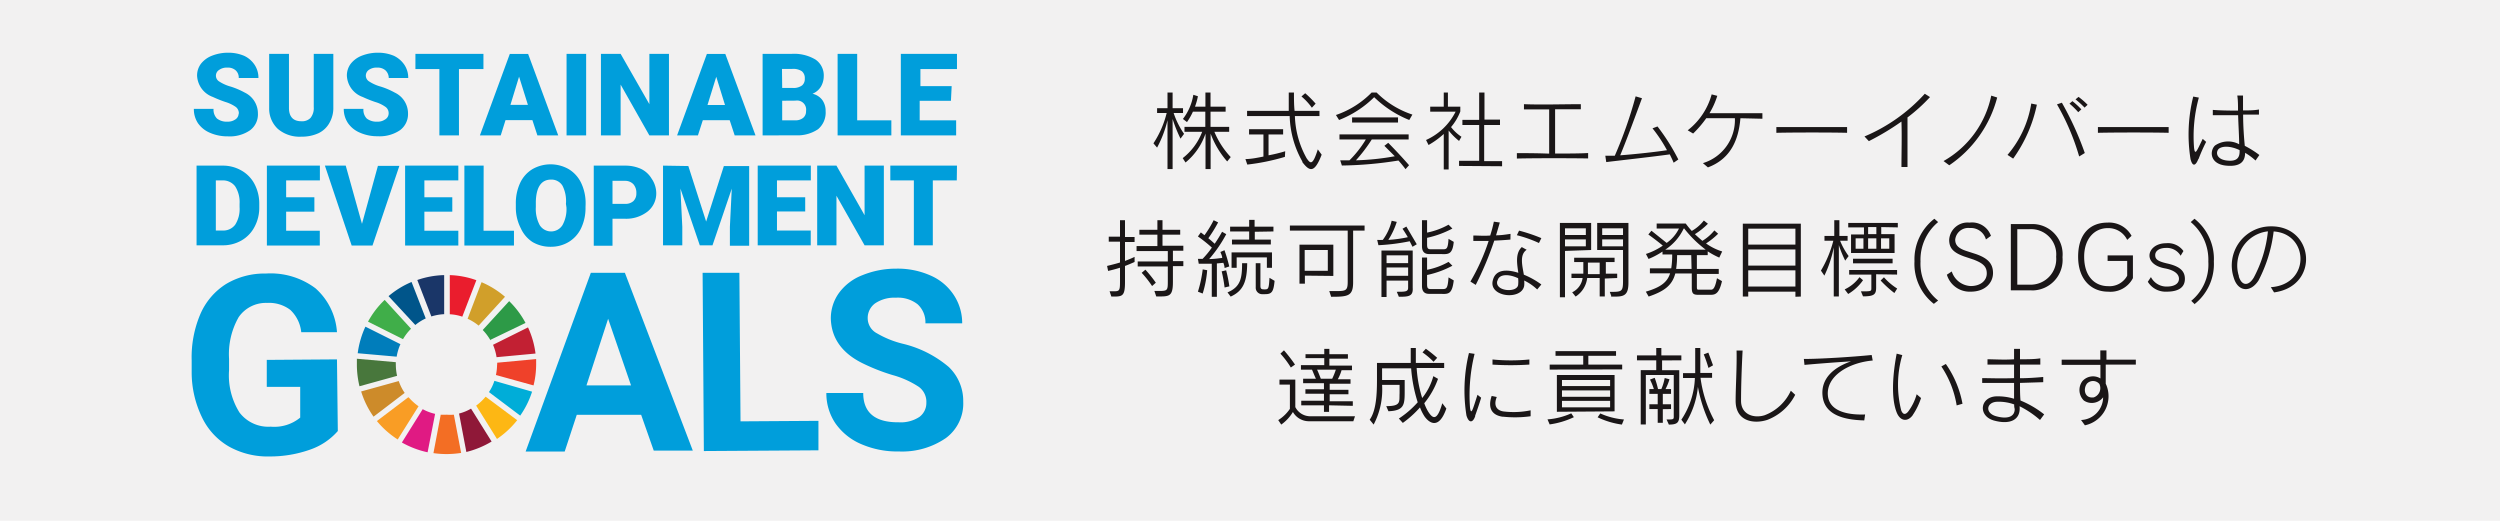
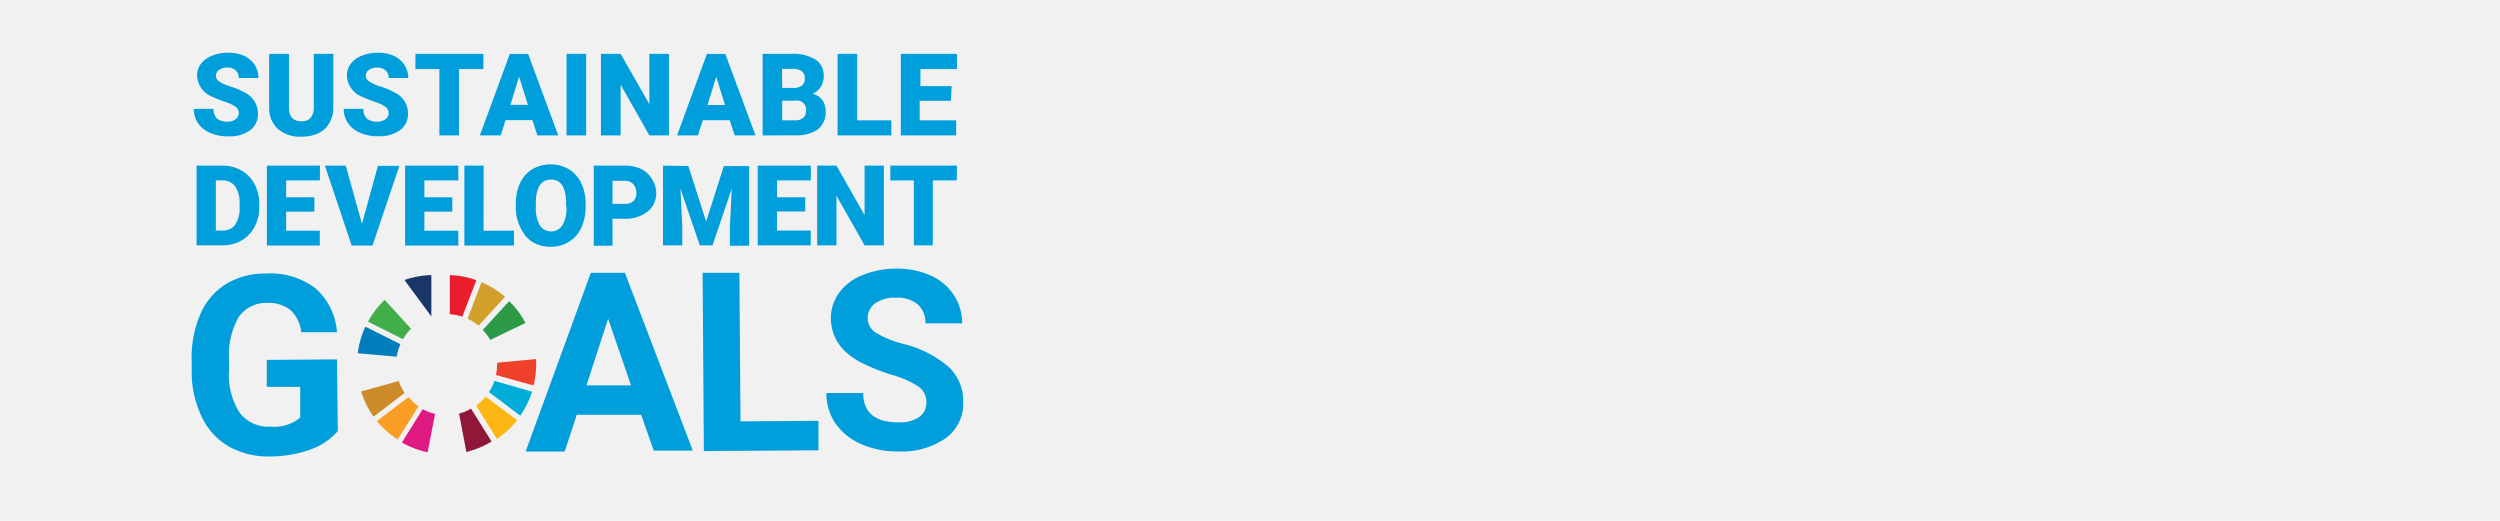
<svg xmlns="http://www.w3.org/2000/svg" width="240" height="50" viewBox="0 0 240 50">
  <rect width="240" height="50" fill="#f2f1f1" />
  <path d="M38.69,32.56a4.68,4.68,0,0,1,.77-1l-2.53-2.77a8.36,8.36,0,0,0-1.6,2.09Z" fill="#40ae49" />
  <path d="M44.89,30.6a4.83,4.83,0,0,1,1.06.66l2.53-2.77a8.68,8.68,0,0,0-2.25-1.4Z" fill="#d19f2a" />
-   <path d="M50.69,31.43,47.33,33.1a4.91,4.91,0,0,1,.34,1.19l3.74-.35a8.53,8.53,0,0,0-.72-2.51" fill="#c22033" />
  <path d="M47.09,32.62,50.45,31a8.49,8.49,0,0,0-1.57-2.09l-2.54,2.77a4.78,4.78,0,0,1,.75,1" fill="#2d9a47" />
-   <path d="M38,35a1.77,1.77,0,0,1,0-.23l-3.74-.33c0,.18,0,.37,0,.56a8.91,8.91,0,0,0,.25,2.08l3.61-1A5,5,0,0,1,38,35" fill="#48773c" />
  <path d="M46.62,38.08a4.94,4.94,0,0,1-.91.86l2,3.2a8.74,8.74,0,0,0,1.94-1.8Z" fill="#fdb714" />
  <path d="M47.72,35a5,5,0,0,1-.11,1l3.61,1A8.38,8.38,0,0,0,51.47,35c0-.18,0-.35,0-.53l-3.74.35V35" fill="#ef412a" />
  <path d="M39.18,38.15l-3,2.27a8.62,8.62,0,0,0,2,1.77l2-3.19a5.06,5.06,0,0,1-.94-.85" fill="#f99d25" />
  <path d="M38.08,34.24a4.9,4.9,0,0,1,.36-1.2l-3.36-1.68a8.73,8.73,0,0,0-.74,2.55Z" fill="#007dbb" />
  <path d="M47.22,42.43l-2-3.2a4.48,4.48,0,0,1-1.15.47l.7,3.69a8.8,8.8,0,0,0,2.42-1" fill="#8f1838" />
  <path d="M47.46,36.56a4.15,4.15,0,0,1-.52,1.08l3,2.26a8.52,8.52,0,0,0,1.14-2.3Z" fill="#00add8" />
-   <path d="M43.57,39.81a5.36,5.36,0,0,1-.7,0,5.12,5.12,0,0,1-.56,0l-.7,3.69a8.69,8.69,0,0,0,1.26.09,9.33,9.33,0,0,0,1.4-.11Z" fill="#f36e24" />
  <path d="M43.18,30.17a4.33,4.33,0,0,1,1.2.23l1.35-3.5a8.3,8.3,0,0,0-2.55-.49Z" fill="#ea1d2d" />
  <path d="M41.77,39.73a4.5,4.5,0,0,1-1.19-.45l-2,3.2a8.77,8.77,0,0,0,2.47.94Z" fill="#e01a83" />
-   <path d="M41.41,30.38a5,5,0,0,1,1.23-.22V26.41a8.48,8.48,0,0,0-2.58.47Z" fill="#1a3668" />
+   <path d="M41.41,30.38V26.41a8.48,8.48,0,0,0-2.58.47Z" fill="#1a3668" />
  <path d="M38.85,37.72a4.68,4.68,0,0,1-.57-1.14l-3.61,1A8.56,8.56,0,0,0,35.86,40Z" fill="#cd8b2a" />
-   <path d="M39.87,31.2a4.73,4.73,0,0,1,1-.63l-1.36-3.5a8.49,8.49,0,0,0-2.21,1.36Z" fill="#00558a" />
  <path d="M32.43,41.38a6.23,6.23,0,0,1-2.68,1.79,11.47,11.47,0,0,1-3.85.65A7.63,7.63,0,0,1,22,42.88a6.42,6.42,0,0,1-2.6-2.8,9.9,9.9,0,0,1-1-4.33V34.59a10.55,10.55,0,0,1,.84-4.45,6.42,6.42,0,0,1,2.47-2.88,7.18,7.18,0,0,1,3.81-1,7.17,7.17,0,0,1,4.77,1.42,6.18,6.18,0,0,1,2.06,4.21l-3.43,0a3.42,3.42,0,0,0-1.05-2.14,3.37,3.37,0,0,0-2.23-.67,3.17,3.17,0,0,0-2.73,1.37,7.17,7.17,0,0,0-.92,4v1.09a6.72,6.72,0,0,0,1,4.06,3.48,3.48,0,0,0,3,1.36,3.91,3.91,0,0,0,2.83-.87l0-2.95-3.21,0,0-2.59,6.74-.05Zm29.12-1.56-6.18,0-1.16,3.53-3.75,0,6.26-17.16,3.27,0,6.52,17.07-3.75,0ZM56.3,37l4.28,0-2.2-6.4Zm14.79,3.45,7.48-.05,0,2.83-11,.07-.12-17.11,3.53,0Zm17.84-1.78a1.78,1.78,0,0,0-.72-1.53A8.82,8.82,0,0,0,85.67,36a18.69,18.69,0,0,1-2.91-1.15c-2-1-2.94-2.45-3-4.23a4.17,4.17,0,0,1,.77-2.48,5,5,0,0,1,2.23-1.71,8.56,8.56,0,0,1,3.28-.64,7.76,7.76,0,0,1,3.27.65,5.09,5.09,0,0,1,2.24,1.86,4.88,4.88,0,0,1,.82,2.74l-3.53,0a2.35,2.35,0,0,0-.75-1.83,3.06,3.06,0,0,0-2.09-.63,3.29,3.29,0,0,0-2,.55,1.74,1.74,0,0,0-.7,1.45A1.64,1.64,0,0,0,84.19,32a9.16,9.16,0,0,0,2.48,1,10.64,10.64,0,0,1,4.4,2.22,4.5,4.5,0,0,1,1.4,3.33,4.12,4.12,0,0,1-1.66,3.5,7.4,7.4,0,0,1-4.52,1.29,8.67,8.67,0,0,1-3.6-.7,5.76,5.76,0,0,1-2.49-2,5.14,5.14,0,0,1-.87-2.91l3.54,0c0,1.89,1.15,2.83,3.4,2.81a3.26,3.26,0,0,0,2-.52A1.66,1.66,0,0,0,88.93,38.67Zm-66-27.76a.77.77,0,0,0-.29-.64,3.43,3.43,0,0,0-1-.48,11.42,11.42,0,0,1-1.2-.48,2.28,2.28,0,0,1-1.52-2.05,1.87,1.87,0,0,1,.38-1.15,2.49,2.49,0,0,1,1.07-.77,4.25,4.25,0,0,1,1.56-.28,3.84,3.84,0,0,1,1.51.3,2.44,2.44,0,0,1,1,.86,2.23,2.23,0,0,1,.37,1.27H22.92a.94.94,0,0,0-.3-.74,1.11,1.11,0,0,0-.79-.26,1.26,1.26,0,0,0-.79.22.65.65,0,0,0,0,1.11,4,4,0,0,0,1.13.5,7.45,7.45,0,0,1,1.33.57,2.22,2.22,0,0,1,1.26,2A1.9,1.9,0,0,1,24,12.51a3.42,3.42,0,0,1-2.12.58,4.19,4.19,0,0,1-1.72-.34A2.67,2.67,0,0,1,19,11.82a2.44,2.44,0,0,1-.39-1.37h1.89a1.2,1.2,0,0,0,.33.93,1.51,1.51,0,0,0,1,.3,1.25,1.25,0,0,0,.74-.2A.68.68,0,0,0,22.91,10.91ZM32,5.17v5.12a2.88,2.88,0,0,1-.37,1.5,2.37,2.37,0,0,1-1.06,1,3.81,3.81,0,0,1-1.64.33,3.21,3.21,0,0,1-2.25-.74,2.66,2.66,0,0,1-.84-2V5.17h1.9v5.19c0,.86.42,1.28,1.19,1.28a1.12,1.12,0,0,0,.88-.32,1.5,1.5,0,0,0,.31-1.05V5.17Zm5.31,5.74a.74.74,0,0,0-.29-.64,3.31,3.31,0,0,0-1-.48,11.42,11.42,0,0,1-1.2-.48,2.28,2.28,0,0,1-1.52-2.05,1.87,1.87,0,0,1,.38-1.15,2.49,2.49,0,0,1,1.07-.77,4.25,4.25,0,0,1,1.56-.28,3.84,3.84,0,0,1,1.51.3,2.53,2.53,0,0,1,1,.86,2.23,2.23,0,0,1,.37,1.27H37.32A1,1,0,0,0,37,6.75a1.13,1.13,0,0,0-.79-.26,1.27,1.27,0,0,0-.8.22.67.67,0,0,0-.29.56.66.66,0,0,0,.32.55,4,4,0,0,0,1.13.5,7.14,7.14,0,0,1,1.33.57,2.21,2.21,0,0,1,1.27,2,1.92,1.92,0,0,1-.77,1.61,3.47,3.47,0,0,1-2.13.58,4.11,4.11,0,0,1-1.71-.34,2.61,2.61,0,0,1-1.16-.93A2.44,2.44,0,0,1,33,10.45h1.89a1.19,1.19,0,0,0,.32.93,1.53,1.53,0,0,0,1,.3,1.23,1.23,0,0,0,.74-.2A.68.68,0,0,0,37.31,10.91Zm9.1-4.28H44.06V13H42.18V6.63h-2.3V5.17h6.53Zm4.7,4.9H48.53L48.07,13h-2l2.87-7.82H50.7L53.59,13h-2ZM49,10.07h1.68l-.85-2.71ZM56.27,13H54.39V5.17h1.88Zm7.95,0H62.34L59.58,8.12V13H57.69V5.17h1.89L62.34,10V5.17h1.88Zm5.83-1.46H67.47L67,13H65l2.86-7.82h1.77L72.53,13h-2Zm-2.13-1.46H69.6l-.84-2.71ZM73.21,13V5.17H76a4,4,0,0,1,2.29.55,1.84,1.84,0,0,1,.79,1.61,2,2,0,0,1-.28,1A1.7,1.7,0,0,1,78,9a1.63,1.63,0,0,1,.94.6,1.79,1.79,0,0,1,.32,1.07,2.09,2.09,0,0,1-.72,1.73,3.54,3.54,0,0,1-2.16.59Zm1.88-4.56h1A1.36,1.36,0,0,0,77,8.2a.8.8,0,0,0,.26-.65.85.85,0,0,0-.28-.71A1.5,1.5,0,0,0,76,6.62h-.93Zm0,1.23v1.88h1.24a1.14,1.14,0,0,0,.78-.24.8.8,0,0,0,.27-.65.87.87,0,0,0-1-1Zm7.2,1.88h3.28V13H80.41V5.17h1.88Zm9-1.87h-3v1.87h3.5V13H86.48V5.17h5.39V6.63H88.36V8.27h3ZM18.87,23.55V15.9h2.47a3.57,3.57,0,0,1,1.82.46,3.18,3.18,0,0,1,1.27,1.3,4,4,0,0,1,.46,1.88v.35a3.87,3.87,0,0,1-.45,1.88,3.22,3.22,0,0,1-1.25,1.31,3.55,3.55,0,0,1-1.8.47Zm1.85-6.23v4.81h.64a1.42,1.42,0,0,0,1.22-.56A2.81,2.81,0,0,0,23,19.89v-.33a2.81,2.81,0,0,0-.43-1.68,1.47,1.47,0,0,0-1.24-.56Zm9.46,3H27.47v1.83H30.7v1.42H25.62V15.9h5.09v1.42H27.47v1.62h2.71Zm4.57,1.17,1.53-5.57h2.06l-2.58,7.65h-2L31.19,15.9h2Zm8.67-1.17H40.74v1.83H44v1.42H38.89V15.9H44v1.42H40.74v1.62h2.68Zm3,1.83h2.92v1.42H44.58V15.9h1.85Zm9.79-2.25a4.51,4.51,0,0,1-.42,2,3.09,3.09,0,0,1-1.18,1.32,3.29,3.29,0,0,1-1.74.47,3.37,3.37,0,0,1-1.74-.45A3.08,3.08,0,0,1,50,21.92,4.31,4.31,0,0,1,49.52,20v-.43a4.58,4.58,0,0,1,.41-2,3.06,3.06,0,0,1,1.18-1.33,3.51,3.51,0,0,1,3.49,0,3.12,3.12,0,0,1,1.19,1.32,4.52,4.52,0,0,1,.43,2Zm-1.88-.32A3.26,3.26,0,0,0,54,17.83a1.24,1.24,0,0,0-1.09-.59c-.93,0-1.42.69-1.47,2.08v.56a3.3,3.3,0,0,0,.37,1.73,1.29,1.29,0,0,0,2.19,0,3.17,3.17,0,0,0,.38-1.7ZM58.8,21v2.59H57V15.9H60a3.64,3.64,0,0,1,1.55.32,2.4,2.4,0,0,1,1,.92A2.5,2.5,0,0,1,63,18.49a2.22,2.22,0,0,1-.81,1.8A3.34,3.34,0,0,1,60,21Zm0-1.43H60a1.12,1.12,0,0,0,.81-.27,1,1,0,0,0,.28-.75,1.24,1.24,0,0,0-.28-.86,1.08,1.08,0,0,0-.79-.33H58.8Zm7.28-3.63,1.71,5.33,1.7-5.33h2.43v7.65H70.07V21.77l.18-3.66L68.4,23.55H67.18L65.32,18.1l.18,3.67v1.78H63.65V15.9ZM77.3,20.3H74.59v1.83h3.24v1.42H72.74V15.9h5.1v1.42H74.59v1.62H77.3Zm7.55,3.25H83L80.3,18.79v4.76H78.45V15.9H80.3L83,20.66V15.9h1.85Zm7-6.23h-2.3v6.23H87.73V17.32H85.47V15.9h6.4Z" fill="#009edb" />
-   <path d="M113.33,13.31a13.31,13.31,0,0,1-.76-1.89v4.81h-.49V11.54a10.75,10.75,0,0,1-1,2.63l-.35-.41A9.29,9.29,0,0,0,112,10.85h-.92v-.46h1V8.88h.49v1.51h1v.46h-.9a7.77,7.77,0,0,0,1,2Zm4.48,2.19a8.53,8.53,0,0,1-1.59-2.67v3.4h-.49V12.82a6.1,6.1,0,0,1-1.92,2.78l-.27-.42a5.8,5.8,0,0,0,1.87-2.53h-1.7v-.47h2V10.72h-1.19a5.88,5.88,0,0,1-.57,1l-.39-.3a5.12,5.12,0,0,0,1-2.32l.44.14a6.26,6.26,0,0,1-.28,1h1V8.88h.49v1.36h1.45v.48h-1.45v1.46H118v.47h-1.42a8,8,0,0,0,1.57,2.43Zm5.54-.44a20.73,20.73,0,0,1-3.61.74l-.18-.53c.58,0,1.21-.14,1.73-.24V12.91h-1.38V12.4h3.27v.51h-1.4v2a14.45,14.45,0,0,0,1.6-.39Zm1.69.47a9.33,9.33,0,0,1-1.23-4.39h-4.09v-.5h4c0-.56,0-1.14,0-1.76h.5c0,.62,0,1.21.06,1.76h2.39v.5h-2.36a8.84,8.84,0,0,0,1.13,4.06c.35.49.56.76,1.07-.86l.37.51C126.19,16.63,125.73,16.5,125,15.53Zm.9-5.19a5.77,5.77,0,0,0-1-1.08l.36-.31a10.24,10.24,0,0,1,1,1Zm9.35,1.18a10.39,10.39,0,0,1-3.37-2.19,9.89,9.89,0,0,1-3.37,2.19l-.3-.48a8.77,8.77,0,0,0,3.43-2.16h.47A8.71,8.71,0,0,0,135.59,11Zm-.36,4.72a10.7,10.7,0,0,0-.68-.83,36.67,36.67,0,0,1-5.43.48l-.16-.5h.89a10.19,10.19,0,0,0,1.57-2h-2.53v-.49h6.64v.49h-3.54a14.9,14.9,0,0,1-1.52,2A23.91,23.91,0,0,0,133.9,15l-1-1,.37-.29s1,1,2,2.15Zm-5.13-4.48v-.49h4.41v.49Zm10.27,1.77a5.91,5.91,0,0,1-1-1v3.74h-.47V12.86a7.79,7.79,0,0,1-1.46,1.06l-.24-.48a5.86,5.86,0,0,0,2.84-2.72h-2.44v-.48h1.3V8.88H139v1.36h1.19v.46a5.14,5.14,0,0,1-.89,1.5,4.12,4.12,0,0,0,1,.93Zm0,2.4v-.49H142V12h-1.61v-.49H142V8.88h.51v2.6H144V12h-1.52v3.47h1.72v.49Zm5.55-.71V14.7c.67,0,1.85,0,3.1.05,0-1.28,0-3,0-4.25H146.3V10c1.49.07,4.05,0,5.46,0v.49h-2.47c0,1.23,0,2.95,0,4.25,1.19,0,2.38,0,3.17-.05v.52C150.71,15.18,147.06,15.18,145.64,15.22Zm15.05.4c-.11-.27-.24-.53-.37-.8-1.73.24-4.54.55-6.1.74l-.09-.61c.25,0,.56,0,.91,0a40.51,40.51,0,0,0,2-5.7l.61.18c-.63,1.7-1.42,3.87-2.09,5.48,1.47-.11,3.38-.32,4.49-.49a13.89,13.89,0,0,0-1.39-2.1l.48-.18a20,20,0,0,1,2,3.17Zm6.41-4.27c-.17,2.05-.92,3.9-3.12,4.72l-.48-.41a4.33,4.33,0,0,0,3.07-4.31c-1,0-2,0-2.75,0a10.29,10.29,0,0,1-1.26,1.47l-.52-.31a6.55,6.55,0,0,0,2.3-3.45l.54.14a7.71,7.71,0,0,1-.75,1.67c1.39,0,3.71,0,5.08,0v.53Zm3.45,1.4V12.2c1.24,0,5.73,0,6.79,0v.55C175.91,12.71,172.05,12.71,170.55,12.75Zm12.59-1.49c0,1.48,0,3.28,0,4.77h-.58c0-1.32.05-2.92,0-4.36a24.48,24.48,0,0,1-3.13,1.88l-.42-.45A16.4,16.4,0,0,0,184.78,9l.5.32A16.31,16.31,0,0,1,183.14,11.26Zm4,4.6-.54-.4a9.39,9.39,0,0,0,4.58-6.28l.57.18A11.28,11.28,0,0,1,187.14,15.86Zm6.13-.64-.53-.35A9.94,9.94,0,0,0,195,9.94l.54.11A13.63,13.63,0,0,1,193.27,15.22Zm6.35-.2a22.44,22.44,0,0,0-2.13-5l.47-.16a29.44,29.44,0,0,1,2.2,4.83Zm-.09-4.25a7.24,7.24,0,0,0-.84-.82l.28-.24a7.13,7.13,0,0,1,.86.79Zm.61-.44a8.46,8.46,0,0,0-.87-.79l.29-.24a7.18,7.18,0,0,1,.87.76Zm1.28,2.42V12.2c1.24,0,5.73,0,6.79,0v.55C206.77,12.71,202.91,12.71,201.42,12.75Zm9.64,2.52c-.25.64-.55.78-.75,0a15,15,0,0,1,.26-6l.54.1a14,14,0,0,0-.46,4.83c.1.74.24.35.83-.87l.33.29A15.55,15.55,0,0,0,211.06,15.27Zm5.49.14a5.84,5.84,0,0,0-1-.74c0,.92-.56,1.35-1.82,1.23-1.58-.15-1.6-1.42-1.07-1.93a2.22,2.22,0,0,1,2.32-.12c0-.73-.07-1.74-.1-2.79-.84,0-1.69,0-2.43,0v-.51c.59.05,1.49.07,2.42.07,0-.49,0-1-.07-1.45h.55c0,.46,0,.95,0,1.43.52,0,1.09,0,1.53-.09V11l-1.52,0c0,1.17.09,2.28.16,3a9.37,9.37,0,0,1,1.4.88ZM213,14.29c-.32.32-.23,1,.77,1.12s1.27-.29,1.23-1C214.13,14,213.35,14,213,14.29ZM108,25.53v1.56c0,1.43-.29,1.38-1.31,1.38l-.17-.51c.93,0,1,.11,1-.93V25.7c-.33.11-.76.22-1.14.31l-.1-.48c.41-.1.85-.21,1.24-.33v-2h-1.08v-.48h1.08V21.14H108v1.61h.92v.48H108v1.82c.3-.12.6-.23.92-.39v.49C108.6,25.29,108.29,25.43,108,25.53Zm4.6-1.46v1h1v.48h-1v1.51c0,1.47-.38,1.4-1.6,1.4l-.18-.53c1.25,0,1.29.08,1.29-.91V25.58h-2.89V25.1h2.89v-1h-3v-.48h2V22.53h-1.73v-.47h1.73v-.92h.49v.92h1.7v.47h-1.7v1.06h2v.48Zm-2,3.39a9.41,9.41,0,0,0-1-1.27l.36-.3a12.93,12.93,0,0,1,1,1.25Zm4.83.71L115,28a11.82,11.82,0,0,0,.46-2.14l.43.08A10,10,0,0,1,115.46,28.17Zm2.13-2.44s0-.21-.12-.5l-.62.06v3.2h-.49V25.32c-.67,0-1.25,0-1.25,0l-.08-.47h.45a8.94,8.94,0,0,0,.89-1.08A13.62,13.62,0,0,0,115,22.7l.28-.39.35.27a10,10,0,0,0,.88-1.44l.43.21a12.91,12.91,0,0,1-.94,1.52c.27.22.48.41.61.53a13,13,0,0,0,.71-1.15l.4.23a12.76,12.76,0,0,1-1.64,2.39c.42,0,.87-.06,1.25-.11,0-.2-.11-.39-.17-.57l.39-.17a15.65,15.65,0,0,1,.46,1.56Zm0,1.87a12.83,12.83,0,0,0-.28-1.55l.43-.1a14.49,14.49,0,0,1,.31,1.54Zm.59.88-.31-.41c1.27-.53,1.4-1.38,1.4-2.8h.49C119.71,27,119.38,27.92,118.13,28.48Zm2.31-6.23V23H122v.47h-3.73V23h1.65v-.78h-1.83v-.46h1.83v-.65h.52v.65h1.81v.46Zm1.16,3.46v-1h-2.9v1h-.49V24.23h3.88v1.48Zm-.15,2.53h-.25a.62.62,0,0,1-.67-.66V25.27H121v2.15c0,.31.08.36.37.36h.07c.34,0,.37-.11.43-1.11l.49.29C122.26,28,122.1,28.24,121.45,28.24Zm8.43-6.1v4.95c0,1.34-.49,1.4-2.11,1.4l-.18-.55c1.55,0,1.77.11,1.77-.91V22.14h-5.55v-.49H131v.49Zm-4.63,4.32v.77h-.52V23.49H128v3ZM127.47,24h-2.22v2h2.22Zm8.13-.31-.27-.53a19.55,19.55,0,0,1-3,.38l-.12-.51a4.87,4.87,0,0,0,.54,0,5,5,0,0,0,.85-1.84l.49.11a7.37,7.37,0,0,1-.81,1.73,12,12,0,0,0,1.87-.26c-.25-.44-.51-.81-.51-.81l.37-.21,1,1.7Zm-1.3,4.82-.21-.5c.81,0,1.09,0,1.09-.39v-.68h-2.07v1.57h-.49V24.05h3v3.59C135.67,28.45,135.23,28.49,134.3,28.49Zm.88-4h-2.07v.75h2.07Zm0,1.17h-2.07v.8h2.07Zm3.28-1.29h-1.27c-.27,0-.68-.08-.68-.75V21.14H137v1.19a7.11,7.11,0,0,0,2.06-.76l.37.37a9.35,9.35,0,0,1-2.43.89v.65c0,.4.11.45.38.45h.93c.55,0,.68.09.75-1l.5.29C139.45,24.39,139.07,24.4,138.46,24.4Zm0,3.82h-1.27c-.27,0-.68-.08-.68-.75V24.72H137V25.9a6.76,6.76,0,0,0,2.06-.76l.37.37a9.15,9.15,0,0,1-2.43.89v.9c0,.4.11.45.38.45h.93c.55,0,.66.06.75-1.12l.5.29C139.41,28.2,139.07,28.22,138.46,28.22ZM145,23c-.57.05-1.07.08-1.55.1a31.51,31.51,0,0,1-1.78,4.25l-.51-.32a19.67,19.67,0,0,0,1.75-3.9h-1.47v-.52c.5,0,1,.05,1.62,0a13,13,0,0,0,.35-1.33l.57.08q-.17.6-.36,1.23c.46,0,.93-.07,1.39-.14Zm2.57,4.79a4.79,4.79,0,0,0-1.25-.86,2.18,2.18,0,0,1,0,.52c-.27,1.42-3.48,1.07-3-.57.26-1,1.28-1.06,2.44-.69-.13-.88-.3-1.87.33-2.47l.47.26c-.7.47-.42,1.51-.27,2.39a7.88,7.88,0,0,1,1.68.94Zm-3.83-.82c-.27,1,1.88,1.17,2,.39a2.81,2.81,0,0,0,0-.65C144.85,26.29,143.93,26.29,143.77,26.92Zm4-3.64a12,12,0,0,0-2.12-.75l.21-.44a15.82,15.82,0,0,1,2.14.72Zm2.5.76v4.45h-.49V21.4h3V24Zm2-2.17h-2v.64h2Zm0,1.06h-2v.67h2Zm1.82,3.76v1.72h-.49V26.69h-1.2a2.45,2.45,0,0,1-1.11,1.78l-.33-.41a1.79,1.79,0,0,0,1-1.37h-1.07v-.42H152V25.16h-.88v-.42H155v.42h-.84v1.11h1.09v.42Zm-.49-1.53h-1.13v1.11h1.13Zm1.15,3.31-.18-.5c1.15,0,1.27,0,1.27-1.07V24h-2.48V21.4h3v5.67C156.35,28.42,155.87,28.5,154.77,28.47Zm1.09-6.6h-2v.64h2Zm0,1.06h-2v.67h2Zm9.24,1.75a7.76,7.76,0,0,1-1.11-.6v.36H162.9v1.33H165v.48H162.9V27.4c0,.41,0,.41.23.41h1c.26,0,.47.08.7-1.1l.48.28c-.26,1.14-.6,1.31-1.06,1.31H163c-.51,0-.59-.19-.59-.74V26.25h-1.58c-.3,1.12-1,1.69-2.56,2.22L158,28c1.43-.42,2.06-.91,2.33-1.76h-1.94v-.48h2.05a8.42,8.42,0,0,0,.09-1.33h-.93v-.28a7.47,7.47,0,0,1-1.34.71l-.25-.48a6.28,6.28,0,0,0,1.62-.8c-.62-.52-1.39-1.07-1.39-1.07l.3-.36L160,23.32a3.6,3.6,0,0,0,1.18-1.38h-2.14v-.48h2.79a8.28,8.28,0,0,0,.58.71,3.87,3.87,0,0,0,1.16-1l.39.31a6.85,6.85,0,0,1-1.25,1c.21.2.47.43.72.64a4.44,4.44,0,0,0,1.15-1l.36.32a7,7,0,0,1-1.16.93,5.35,5.35,0,0,0,1.55.77Zm-3.43-2.76a4.94,4.94,0,0,1-1.76,2h3.89A11,11,0,0,1,161.67,21.92Zm.74,2.52H161a8.69,8.69,0,0,1-.09,1.33h1.48Zm10,4V28h-4.53v.47h-.52v-7h5.57v7Zm0-6.54h-4.53v1.53h4.53Zm0,2h-4.53V25.5h4.53Zm0,2h-4.53v1.56h4.53Zm4.78-.93a10.6,10.6,0,0,1-.61-1.49v4.93h-.49V23.76a11.21,11.21,0,0,1-.9,2.7l-.33-.48A10.94,10.94,0,0,0,176,23.11h-.85v-.46h.94V21.14h.49v1.51h.79v.46h-.72a6.57,6.57,0,0,0,.82,1.47Zm.26,3.17-.31-.41a3.67,3.67,0,0,0,1.42-1.17l.34.29A4.58,4.58,0,0,1,177.43,28.22Zm3.2-6.39v.68h1.28v1.81H177.7V22.51h1.24v-.68h-1.51V21.4h4.76v.43Zm-.49,4.53v1.27c0,.66-.19.85-1.26.85l-.2-.48c1,0,1,0,1-.33V26.36h-2.13v-.44h4.6v.44Zm-2.22-1.05v-.44h3.8v.44Zm1-2.4h-.75v1h.75Zm1.24-1.08h-.79v.68h.79Zm0,1.08h-.79v1h.79Zm1.73,5.25a10.67,10.67,0,0,1-1.32-1.2l.32-.31a5.73,5.73,0,0,0,1.27,1.08Zm-.49-5.25h-.79v1h.79Zm4.28,6.29a4.87,4.87,0,0,1-1.86-4.09A4.92,4.92,0,0,1,185.7,21l.36.32a4.69,4.69,0,0,0-1.69,3.79,4.51,4.51,0,0,0,1.69,3.74ZM189.19,28a2.28,2.28,0,0,1-2.29-1.63l.47-.31a2,2,0,0,0,1.82,1.4c.93,0,1.54-.51,1.54-1.21s-.42-1-1.27-1.33l-.93-.31c-1-.37-1.41-.78-1.41-1.59a1.77,1.77,0,0,1,1.95-1.65,1.92,1.92,0,0,1,2.06,1.27l-.48.35a1.5,1.5,0,0,0-1.56-1.1A1.26,1.26,0,0,0,187.7,23c0,.52.29.84,1.09,1.1l.9.29c1.08.38,1.64.87,1.64,1.82S190.56,28,189.19,28Zm5.85-.13h-2V21.51H195a2.9,2.9,0,0,1,3,3.18A2.93,2.93,0,0,1,195,27.88ZM194.85,22h-1.19v5.33h1.27a2.46,2.46,0,0,0,2.46-2.68A2.42,2.42,0,0,0,194.85,22Zm7.52,6c-1.58,0-2.87-1.14-2.87-3.36s1.18-3.27,2.81-3.27a2.45,2.45,0,0,1,2.32,1.27l-.42.39a2,2,0,0,0-1.87-1.13c-1.25,0-2.26,1-2.26,2.74,0,2,1.11,2.83,2.29,2.83a1.92,1.92,0,0,0,1.84-1V25.05h-1.88v-.53h2.43V26.7A2.42,2.42,0,0,1,202.37,28ZM208,28a2,2,0,0,1-1.81-.95l.3-.45a1.68,1.68,0,0,0,1.51.91c.78,0,1.18-.3,1.18-.75s-.44-.83-1.37-1-1.46-.66-1.46-1.23.58-1.18,1.6-1.18a1.82,1.82,0,0,1,1.66.75l-.27.45a1.52,1.52,0,0,0-1.39-.75c-.64,0-1.05.28-1.05.69s.26.59,1.09.79c1.19.26,1.76.68,1.76,1.49S209.15,28,208,28Zm2.72,1.23-.36-.35A4.51,4.51,0,0,0,212,25.11a4.69,4.69,0,0,0-1.69-3.79l.36-.32a4.92,4.92,0,0,1,1.86,4.11A4.9,4.9,0,0,1,210.67,29.2ZM218,27.57c3.83-.26,3.67-5.14.27-5.35a13.68,13.68,0,0,1-1.45,4.7c-.78,1.22-2,1.09-2.39-.29a3.75,3.75,0,0,1,3.52-4.9c4.24-.09,4.77,5.75.36,6.34Zm-3.08-1.05c.27.9.9,1,1.43.15a12,12,0,0,0,1.37-4.46A3.3,3.3,0,0,0,214.94,26.52Zm-85,13.92h-4.24a1.77,1.77,0,0,1-1.56-.89A4,4,0,0,1,123,40.76l-.29-.43a3.76,3.76,0,0,0,1.12-1.08V36.92h-1v-.48h1.52v2.64a1.61,1.61,0,0,0,1.37.88h4.36Zm-6-5.16a8.56,8.56,0,0,0-1-1.33l.34-.32A14.33,14.33,0,0,1,124.32,35Zm3.67,3.63v.63h-.49v-.63h-2.18v-.44h2.18V37.8h-1.78v-.43h1.78v-.58h-2v-.43h1.23c-.16-.33-.31-.74-.38-.87h-1.06v-.44h2.24v-.67h-1.8V34h1.8v-.51h.49V34h1.78v.43h-1.78v.67h2.17v.44h-1a4.21,4.21,0,0,1-.36.87h1.22v.43h-2v.58h1.8v.43h-1.8v.67h2.22v.44Zm-1.15-3.42c.1.2.24.56.36.87h1.09a7,7,0,0,0,.35-.87ZM136.77,40a4.38,4.38,0,0,1-.45-.89,9.88,9.88,0,0,1-1.65,1.49l-.38-.42a9,9,0,0,0,1.81-1.56,14,14,0,0,1-.63-3.26h-2.79v1.12h2.17v1c0,1.33,0,1.94-1.56,2l-.21-.49c1.45,0,1.24-.42,1.28-1.24v-.8h-1.68a7.18,7.18,0,0,1-.81,3.81l-.38-.47c.73-1,.7-3,.7-4.29V34.84h3.24c0-.44,0-.92,0-1.43h.49c0,.51,0,1,0,1.43h2.72v.49H136a12.12,12.12,0,0,0,.53,2.88,5.72,5.72,0,0,0,1.07-2.1l.45.26a7.82,7.82,0,0,1-1.32,2.34,4.3,4.3,0,0,0,.36.78c.44.7.86,1,1.37-.78l.39.51C138.13,41.28,137.21,40.6,136.77,40Zm.85-5.27a6.94,6.94,0,0,0-1.06-.9l.32-.35a13.66,13.66,0,0,1,1.09.87Zm4,5.22c-.22.65-.61.7-.84-.06a15.21,15.21,0,0,1,.24-6l.54.08a16.41,16.41,0,0,0-.44,5.14c.11.86.28.14.72-1.21l.35.28C142,38.82,141.81,39.35,141.61,39.92Zm2.66.06c-.85-.11-1.54-.63-1.08-2l.49.1c-.36.9.07,1.31.66,1.39a8,8,0,0,0,2.59-.11v.57A10.88,10.88,0,0,1,144.27,40Zm-1-5v-.5a18.12,18.12,0,0,0,3.54,0V35A27.89,27.89,0,0,1,143.23,35Zm5.49,5.74-.21-.49a6.71,6.71,0,0,0,2.28-.58l.25.37A8,8,0,0,1,148.72,40.75Zm0-5.27V35h3.22v-.84h-2.66v-.45h5.81v.45h-2.66V35h3.25v.46Zm.69,4.05V36H155v3.49Zm5.11-3.05h-4.62v.58h4.62Zm0,1h-4.62v.61h4.62Zm0,1h-4.62v.62h4.62Zm1.13,2.28a7.94,7.94,0,0,1-2.33-.7l.26-.37a6.71,6.71,0,0,0,2.27.58Zm3.86-6.16v.94h1.65v4.32c0,.7-.18.9-1,.9l-.22-.49c.77,0,.69,0,.69-.49V36H158v4.75h-.49V35.53H159v-.94h-1.85v-.47H159v-.71h.49v.71h1.92v.47Zm.07,4.68v1.31h-.49V39.27h-.8v-.46h.8v-1h-.8v-.46h.43a6,6,0,0,0-.37-.91l.45-.17a8.06,8.06,0,0,1,.32,1.08h.32a4.72,4.72,0,0,0,.32-1.06l.46.12a5,5,0,0,1-.38.94h.53v.46h-.79v1h.79v.46Zm4.56,1.48A14,14,0,0,1,163,37.14a8.15,8.15,0,0,1-1.25,3.6l-.34-.45a7.68,7.68,0,0,0,1.3-4h-1.14v-.47h1.17c0-.4,0-.66,0-.79V33.41h.49V35c0,.2,0,.45,0,.8h1.13v.47h-1.11a11.76,11.76,0,0,0,1.31,4.07Zm-.18-5.44a11.63,11.63,0,0,0-.45-1.3l.44-.17c.3.8.45,1.22.45,1.22Zm5.61,5c-1.14.37-3,.22-3-1.85,0-1.27.13-3.22.09-4.82h.58c-.09,1.64-.15,3.52-.15,4.83s1.22,1.71,2.27,1.38a4.51,4.51,0,0,0,2.51-2.35l.42.39A5,5,0,0,1,169.55,40.35ZM175.48,38c.16,1.48,1.87,1.85,3.57,1.79l-.08.57c-2-.05-3.79-.54-4-2.31s1.16-2.82,2.73-3.36c-1.26.08-2.94.2-4.47.34l-.06-.57c1.58,0,4.62-.19,6.51-.38l.1.53C177.49,34.81,175.28,36.1,175.48,38Zm8.14,1.86c-.48.65-1.19.61-1.54-.27-.53-1.34-.4-3.55,0-5.64l.54.14a10.05,10.05,0,0,0-.1,5.32c.17.4.39.42.65.12a4.91,4.91,0,0,0,.83-1.68l.42.36A6.46,6.46,0,0,1,183.62,39.85Zm4.22-.94a9.4,9.4,0,0,0-1.47-3.74l.43-.24a9.77,9.77,0,0,1,1.6,3.82Zm8,1.4A8.9,8.9,0,0,0,193.88,39c.13,1.31-.91,1.8-2.46,1.37s-1.35-2.24.2-2.32a5.33,5.33,0,0,1,1.73.23c0-.46,0-1,0-1.52-1.06,0-2.16,0-3.06,0V36.3c.72,0,1.76.05,3.06,0,0-.43,0-.87,0-1.3h-2.55v-.51c.68,0,1.61.07,2.55,0,0-.35,0-.68,0-1h.57c0,.31,0,.64,0,1,.69,0,1.38,0,1.95-.09V35l-1.95,0c0,.42,0,.86,0,1.31.73,0,1.58-.06,2.23-.12l0,.5-2.23.07c0,.58,0,1.17.05,1.69a9.4,9.4,0,0,1,2.27,1.33Zm-2.44-1.48a4.32,4.32,0,0,0-1.72-.27c-1,.07-1.12,1.08-.08,1.38s1.82.11,1.81-.69C193.37,39.12,193.36,39,193.36,38.83ZM202.15,35c0,.67,0,1.35,0,1.83a2.85,2.85,0,0,1-2,4l-.37-.51a2.2,2.2,0,0,0,2.12-2.18,1.36,1.36,0,0,1-1.85.31,1.42,1.42,0,0,1-.14-1.86,1.36,1.36,0,0,1,1.73-.26c0-.29,0-.76,0-1.3-1.32,0-2.67,0-3.72,0v-.5c1,0,2.35,0,3.71,0,0-.29,0-.59,0-.89h.59c0,.28,0,.58,0,.89,1,0,2,0,2.82,0V35Zm-1.83,1.87c-.32.44-.25,1.4.68,1.28a.94.94,0,0,0,.54-1.29A.8.8,0,0,0,200.32,36.86Z" fill="#1a1617" />
</svg>